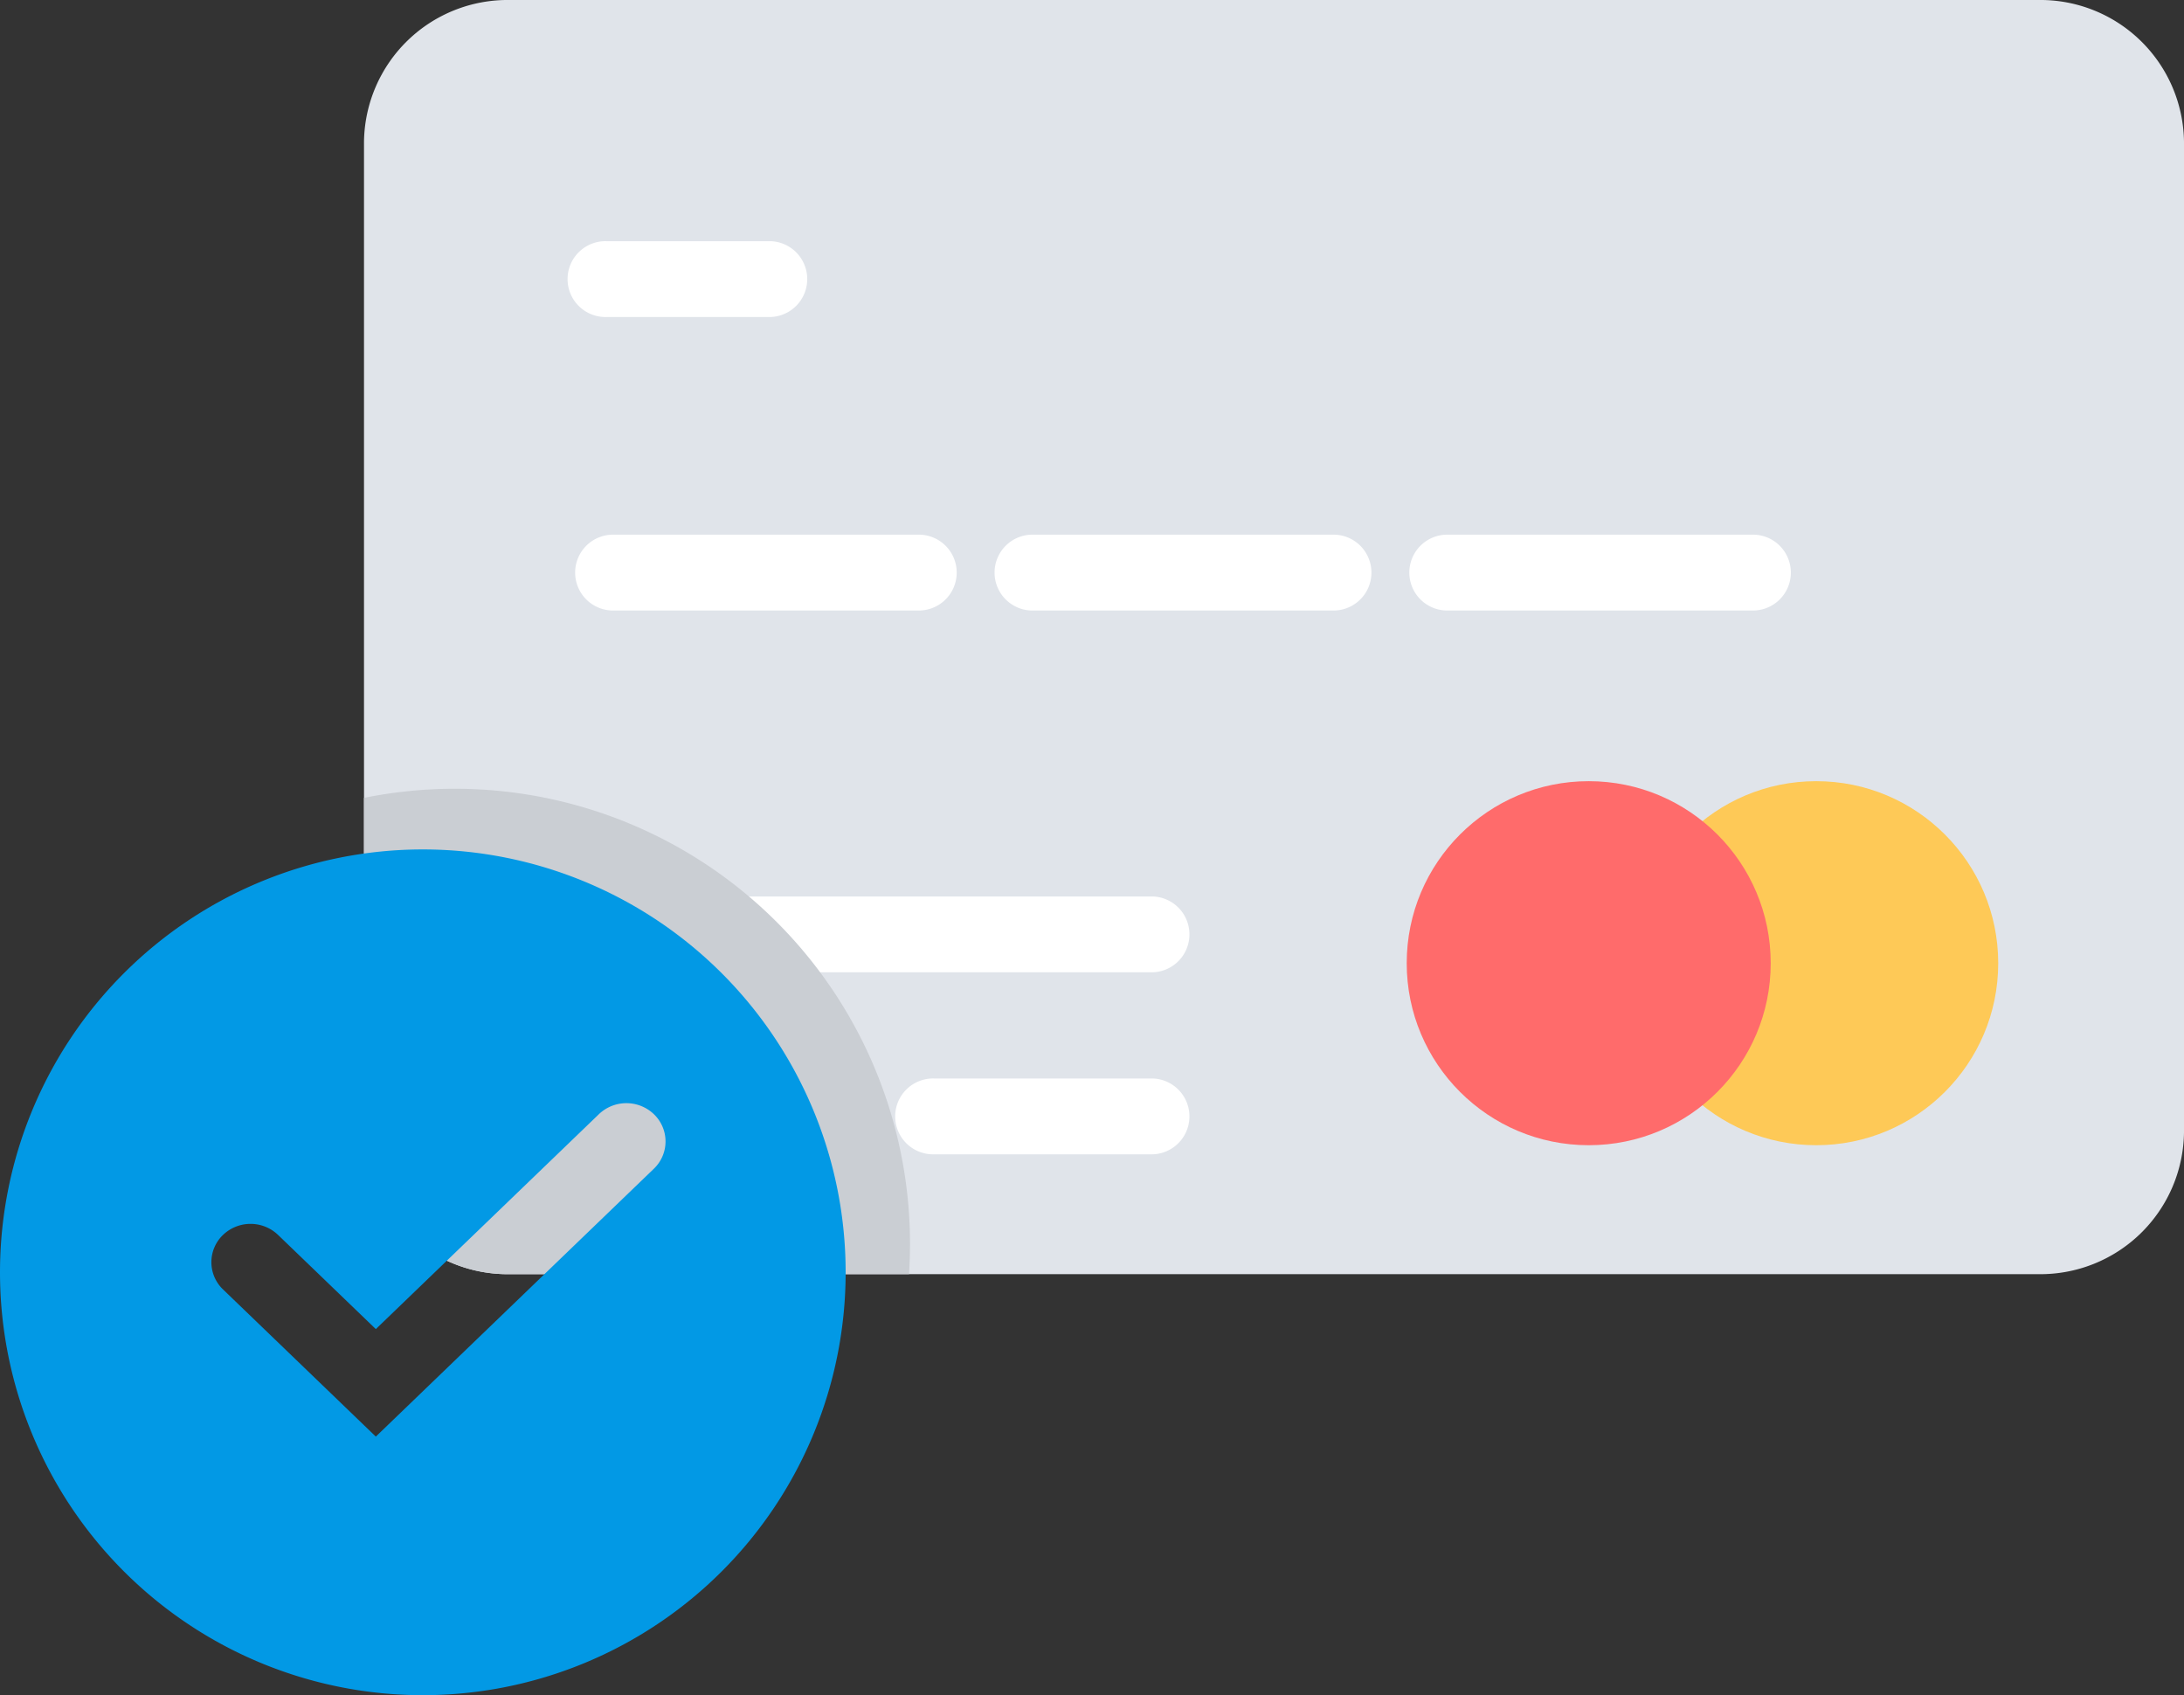
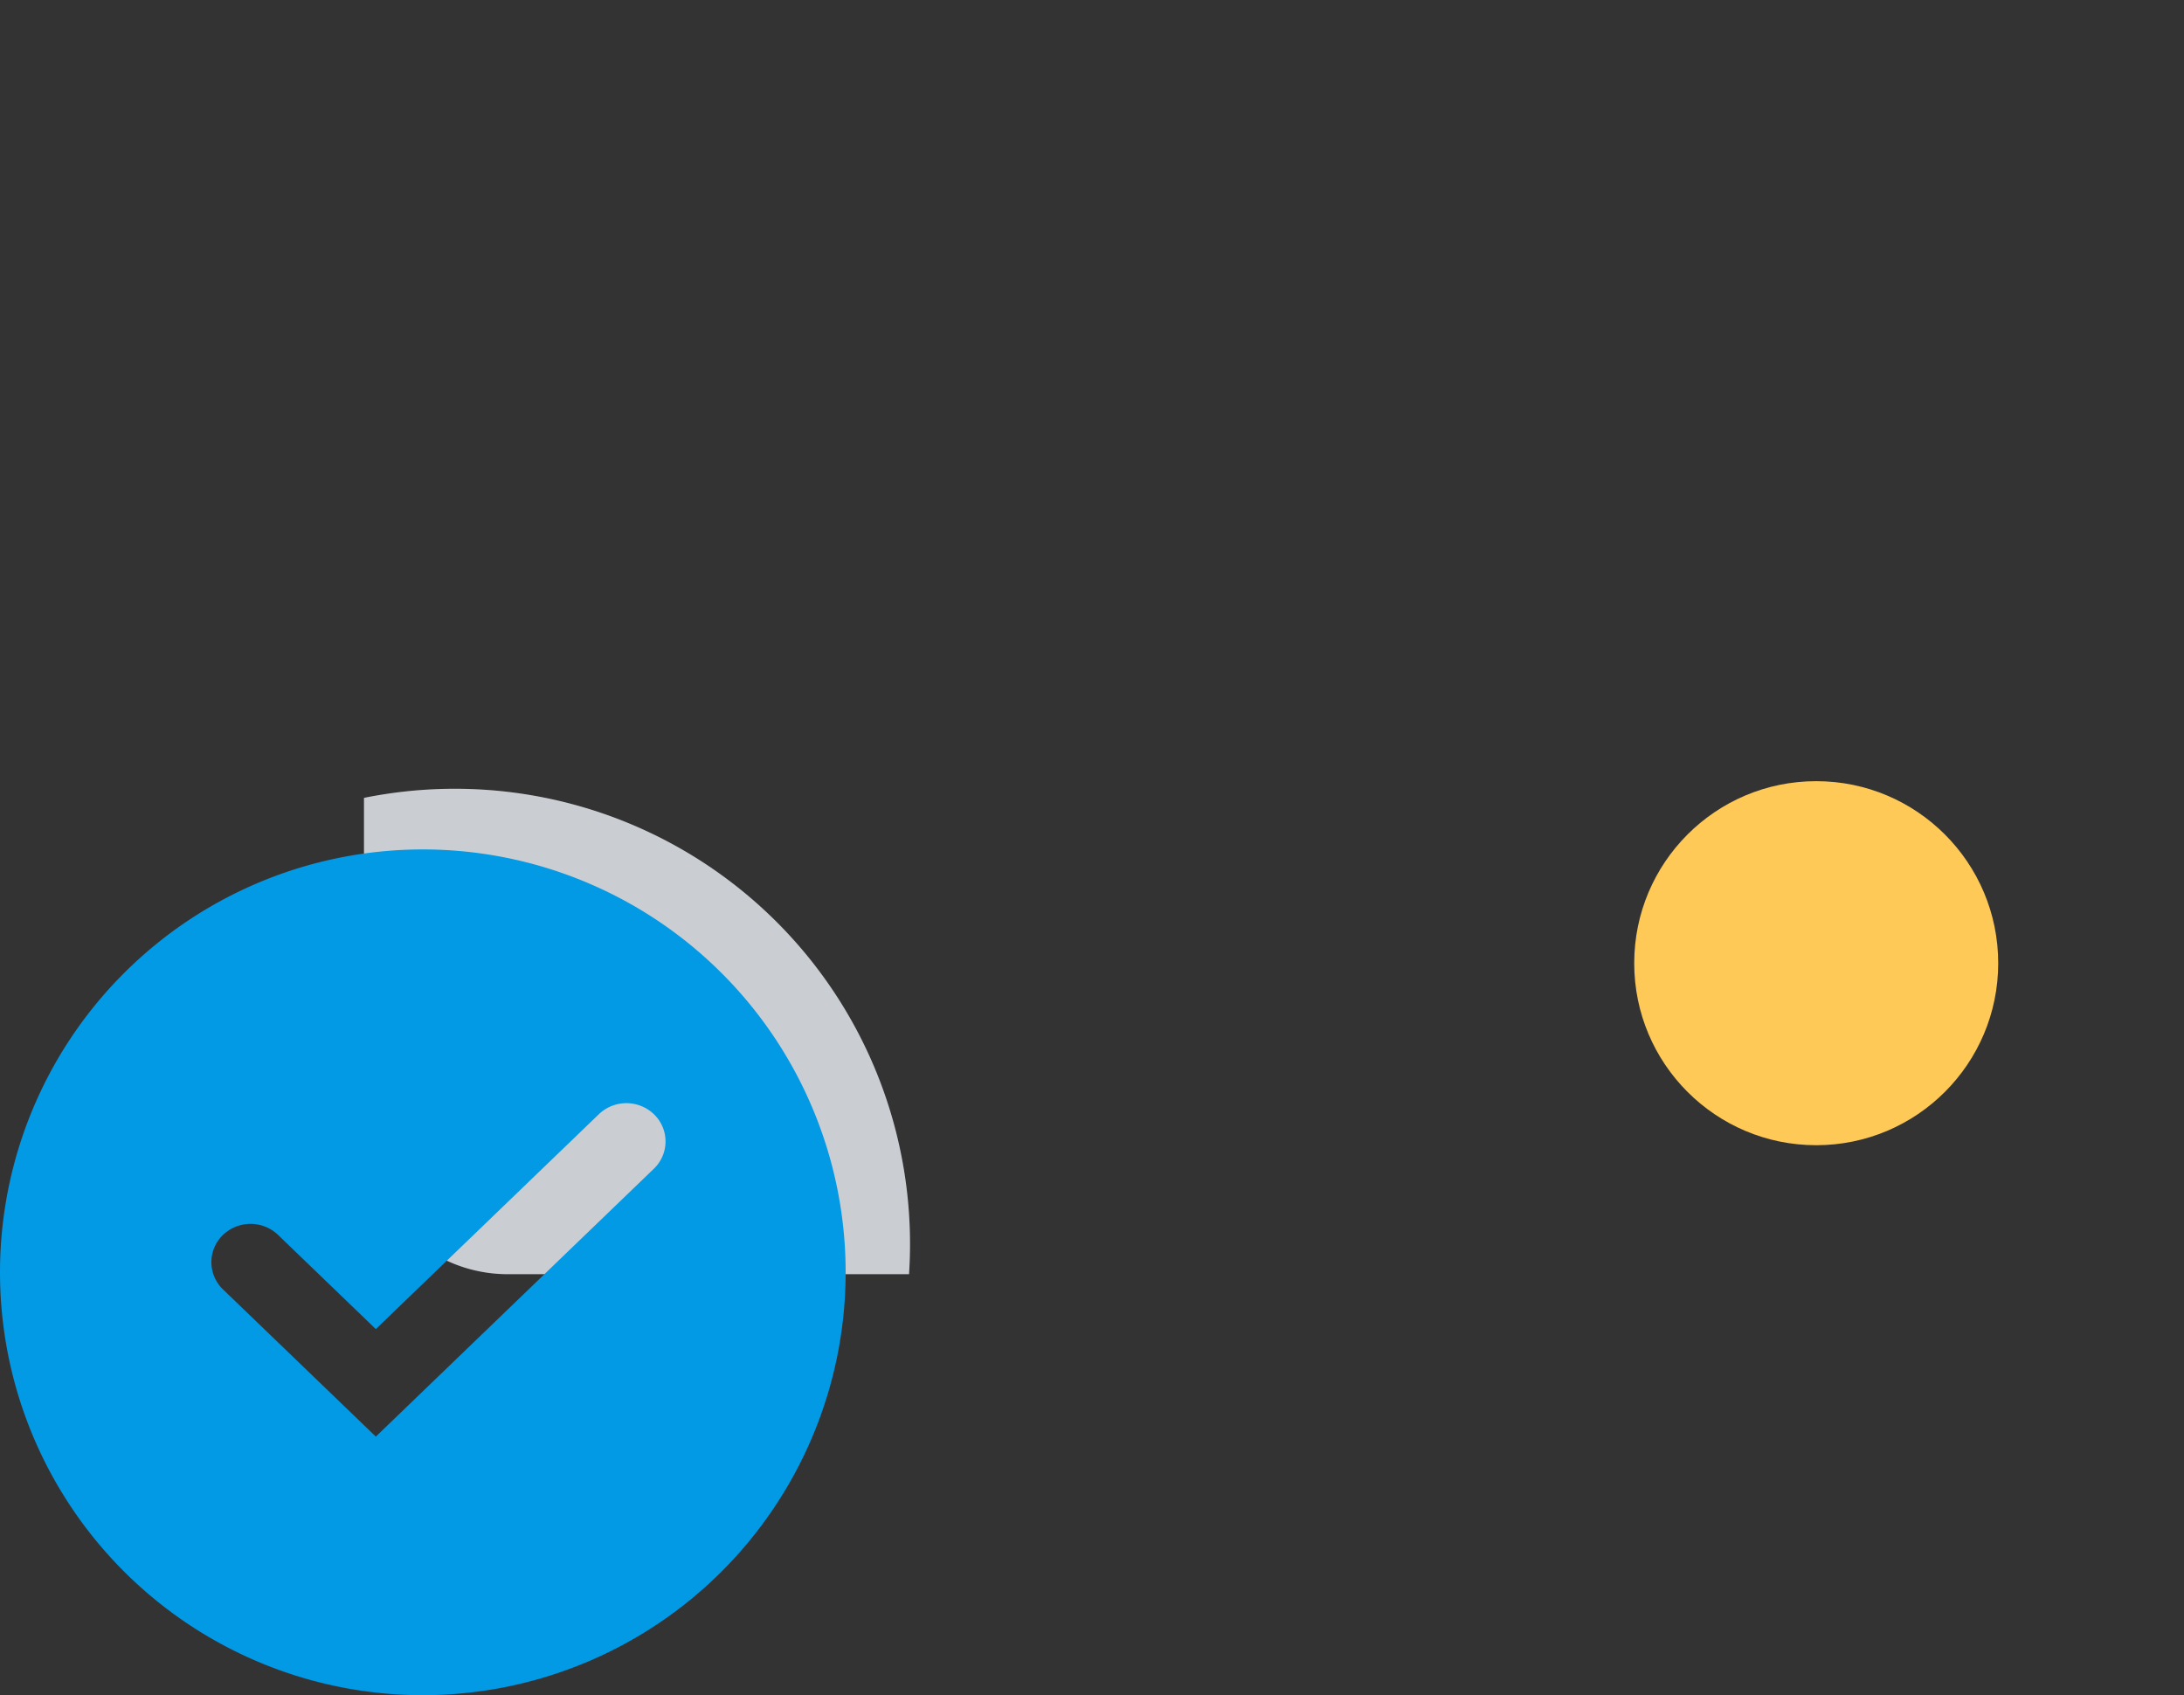
<svg xmlns="http://www.w3.org/2000/svg" id="Layer_1" data-name="Layer 1" viewBox="0 0 60 46.566">
  <rect x="0" y="0" width="60" height="46.566" fill="#333333" stroke="none" />
  <defs>
    <style>.pay-1{fill:#e0e4ea;}.pay-2{fill:#fec957;}.pay-3{fill:#ff6b6b;}.pay-4{fill:#fff;}.pay-5{fill-opacity:0.1;}.pay-6{fill:#0299e5;fill-rule:evenodd;}</style>
  </defs>
  <title>pay</title>
  <g id="Group">
-     <path id="Path" class="pay-1" d="M14,0H56a3.946,3.946,0,0,1,4,3.889V31.111A3.946,3.946,0,0,1,56,35H14a3.946,3.946,0,0,1-4-3.889V3.889A3.946,3.946,0,0,1,14,0Z" />
    <circle id="Oval" class="pay-2" cx="49.896" cy="26.458" r="5" />
-     <circle id="Oval-Copy" class="pay-3" cx="43.646" cy="26.458" r="5" />
-     <path id="Combined-Shape" class="pay-4" d="M22.667,29.625a1.042,1.042,0,0,1,0,2.083h-6a1.042,1.042,0,1,1,0-2.083h6Zm9,0a1.042,1.042,0,0,1,0,2.083h-6a1.042,1.042,0,1,1,0-2.083h6Zm0-5a1.042,1.042,0,0,1,0,2.083h-15a1.042,1.042,0,1,1,0-2.083h15Zm-6.458-9.938a1.042,1.042,0,1,1,0,2.083H16.875a1.042,1.042,0,1,1,0-2.083h8.333Zm11.458,0a1.042,1.042,0,0,1,0,2.083H28.333a1.042,1.042,0,0,1,0-2.083h8.333Zm11.458,0a1.042,1.042,0,1,1,0,2.083H39.792a1.042,1.042,0,1,1,0-2.083H48.125ZM21.167,6.625a1.042,1.042,0,0,1,0,2.083h-4.5a1.042,1.042,0,1,1,0-2.083h4.5Z" />
    <path id="path-1" class="pay-1" d="M12.5,21.667a12.5,12.5,0,0,1,12.5,12.5q0,.42-.027.833L14,35a3.946,3.946,0,0,1-4-3.889l-0-9.194A12.558,12.558,0,0,1,12.5,21.667Z" />
    <path class="pay-5" d="M12.5,21.667a12.5,12.5,0,0,1,12.5,12.5q0,.42-.027.833L14,35a3.946,3.946,0,0,1-4-3.889l-0-9.194A12.558,12.558,0,0,1,12.5,21.667Z" />
    <path id="Shape" class="pay-6" d="M11.616,23.333A11.616,11.616,0,1,1,0,34.949,11.616,11.616,0,0,1,11.616,23.333Zm4.838,7.272L10.325,36.509l-2.687-2.588a1.093,1.093,0,0,0-1.51,0,1.036,1.036,0,0,0,0,1.499l4.197,4.042,7.638-7.358a1.036,1.036,0,0,0,0-1.499A1.093,1.093,0,0,0,16.454,30.605Z" />
  </g>
</svg>